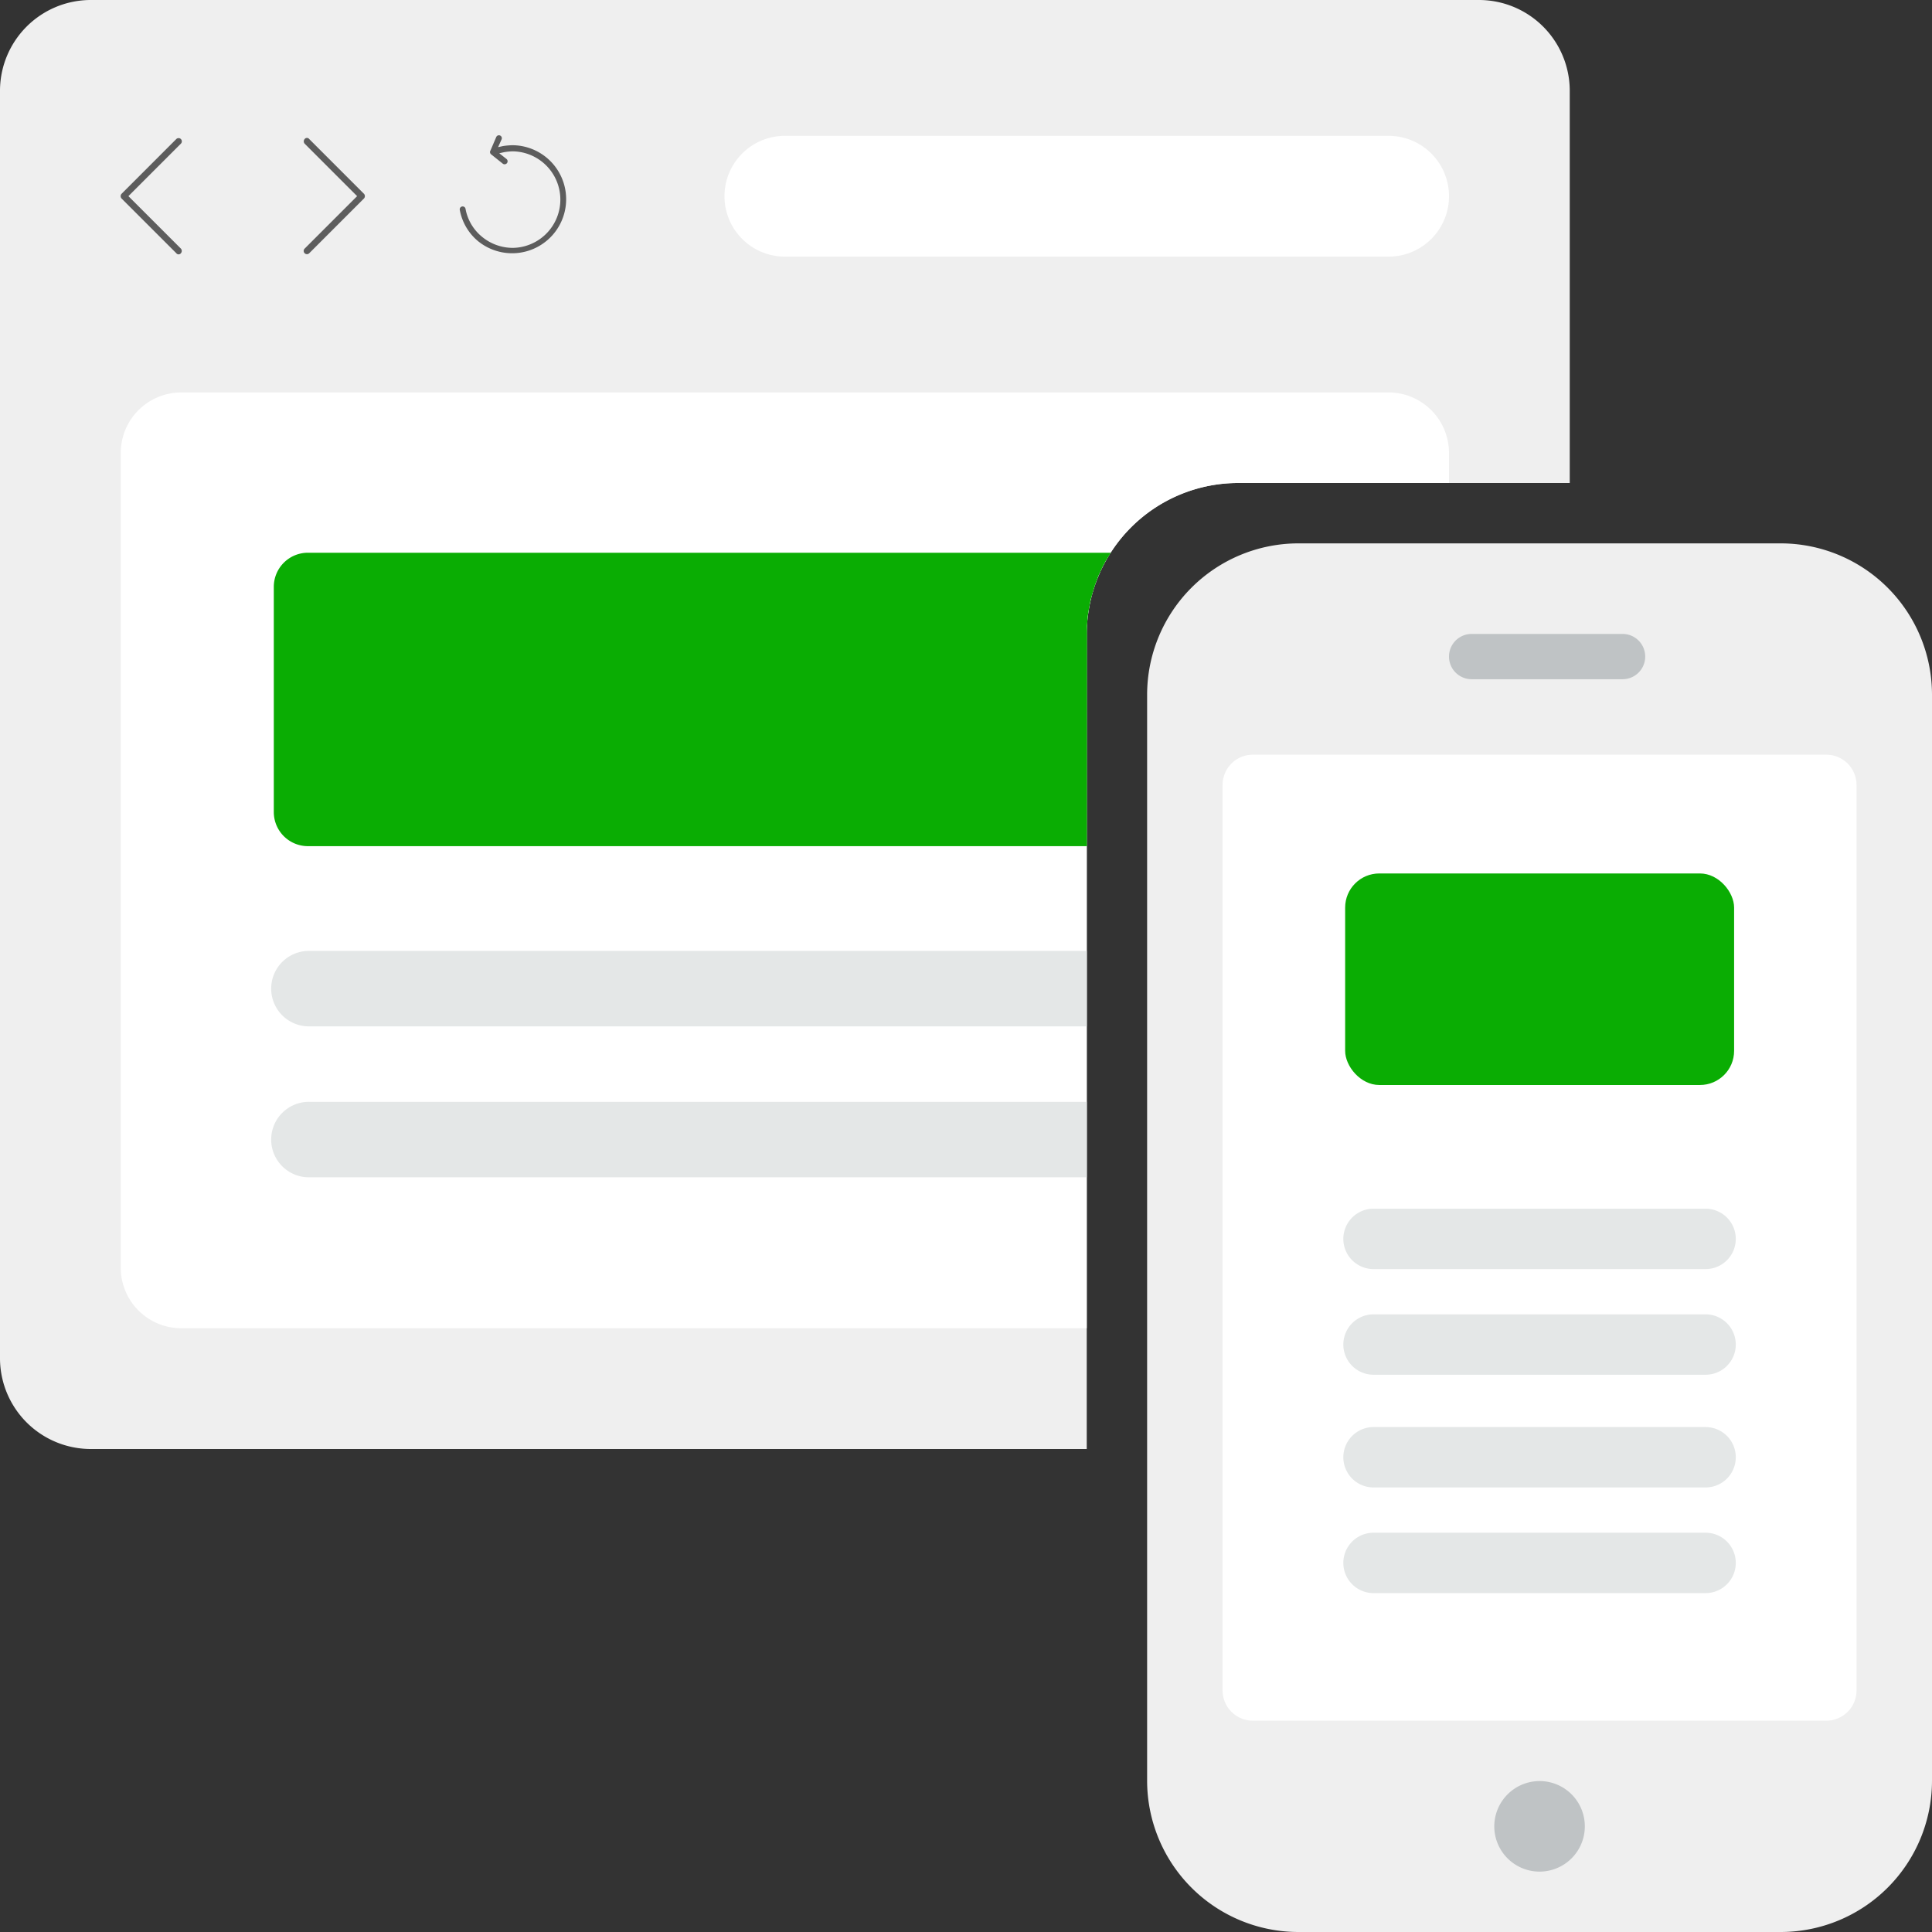
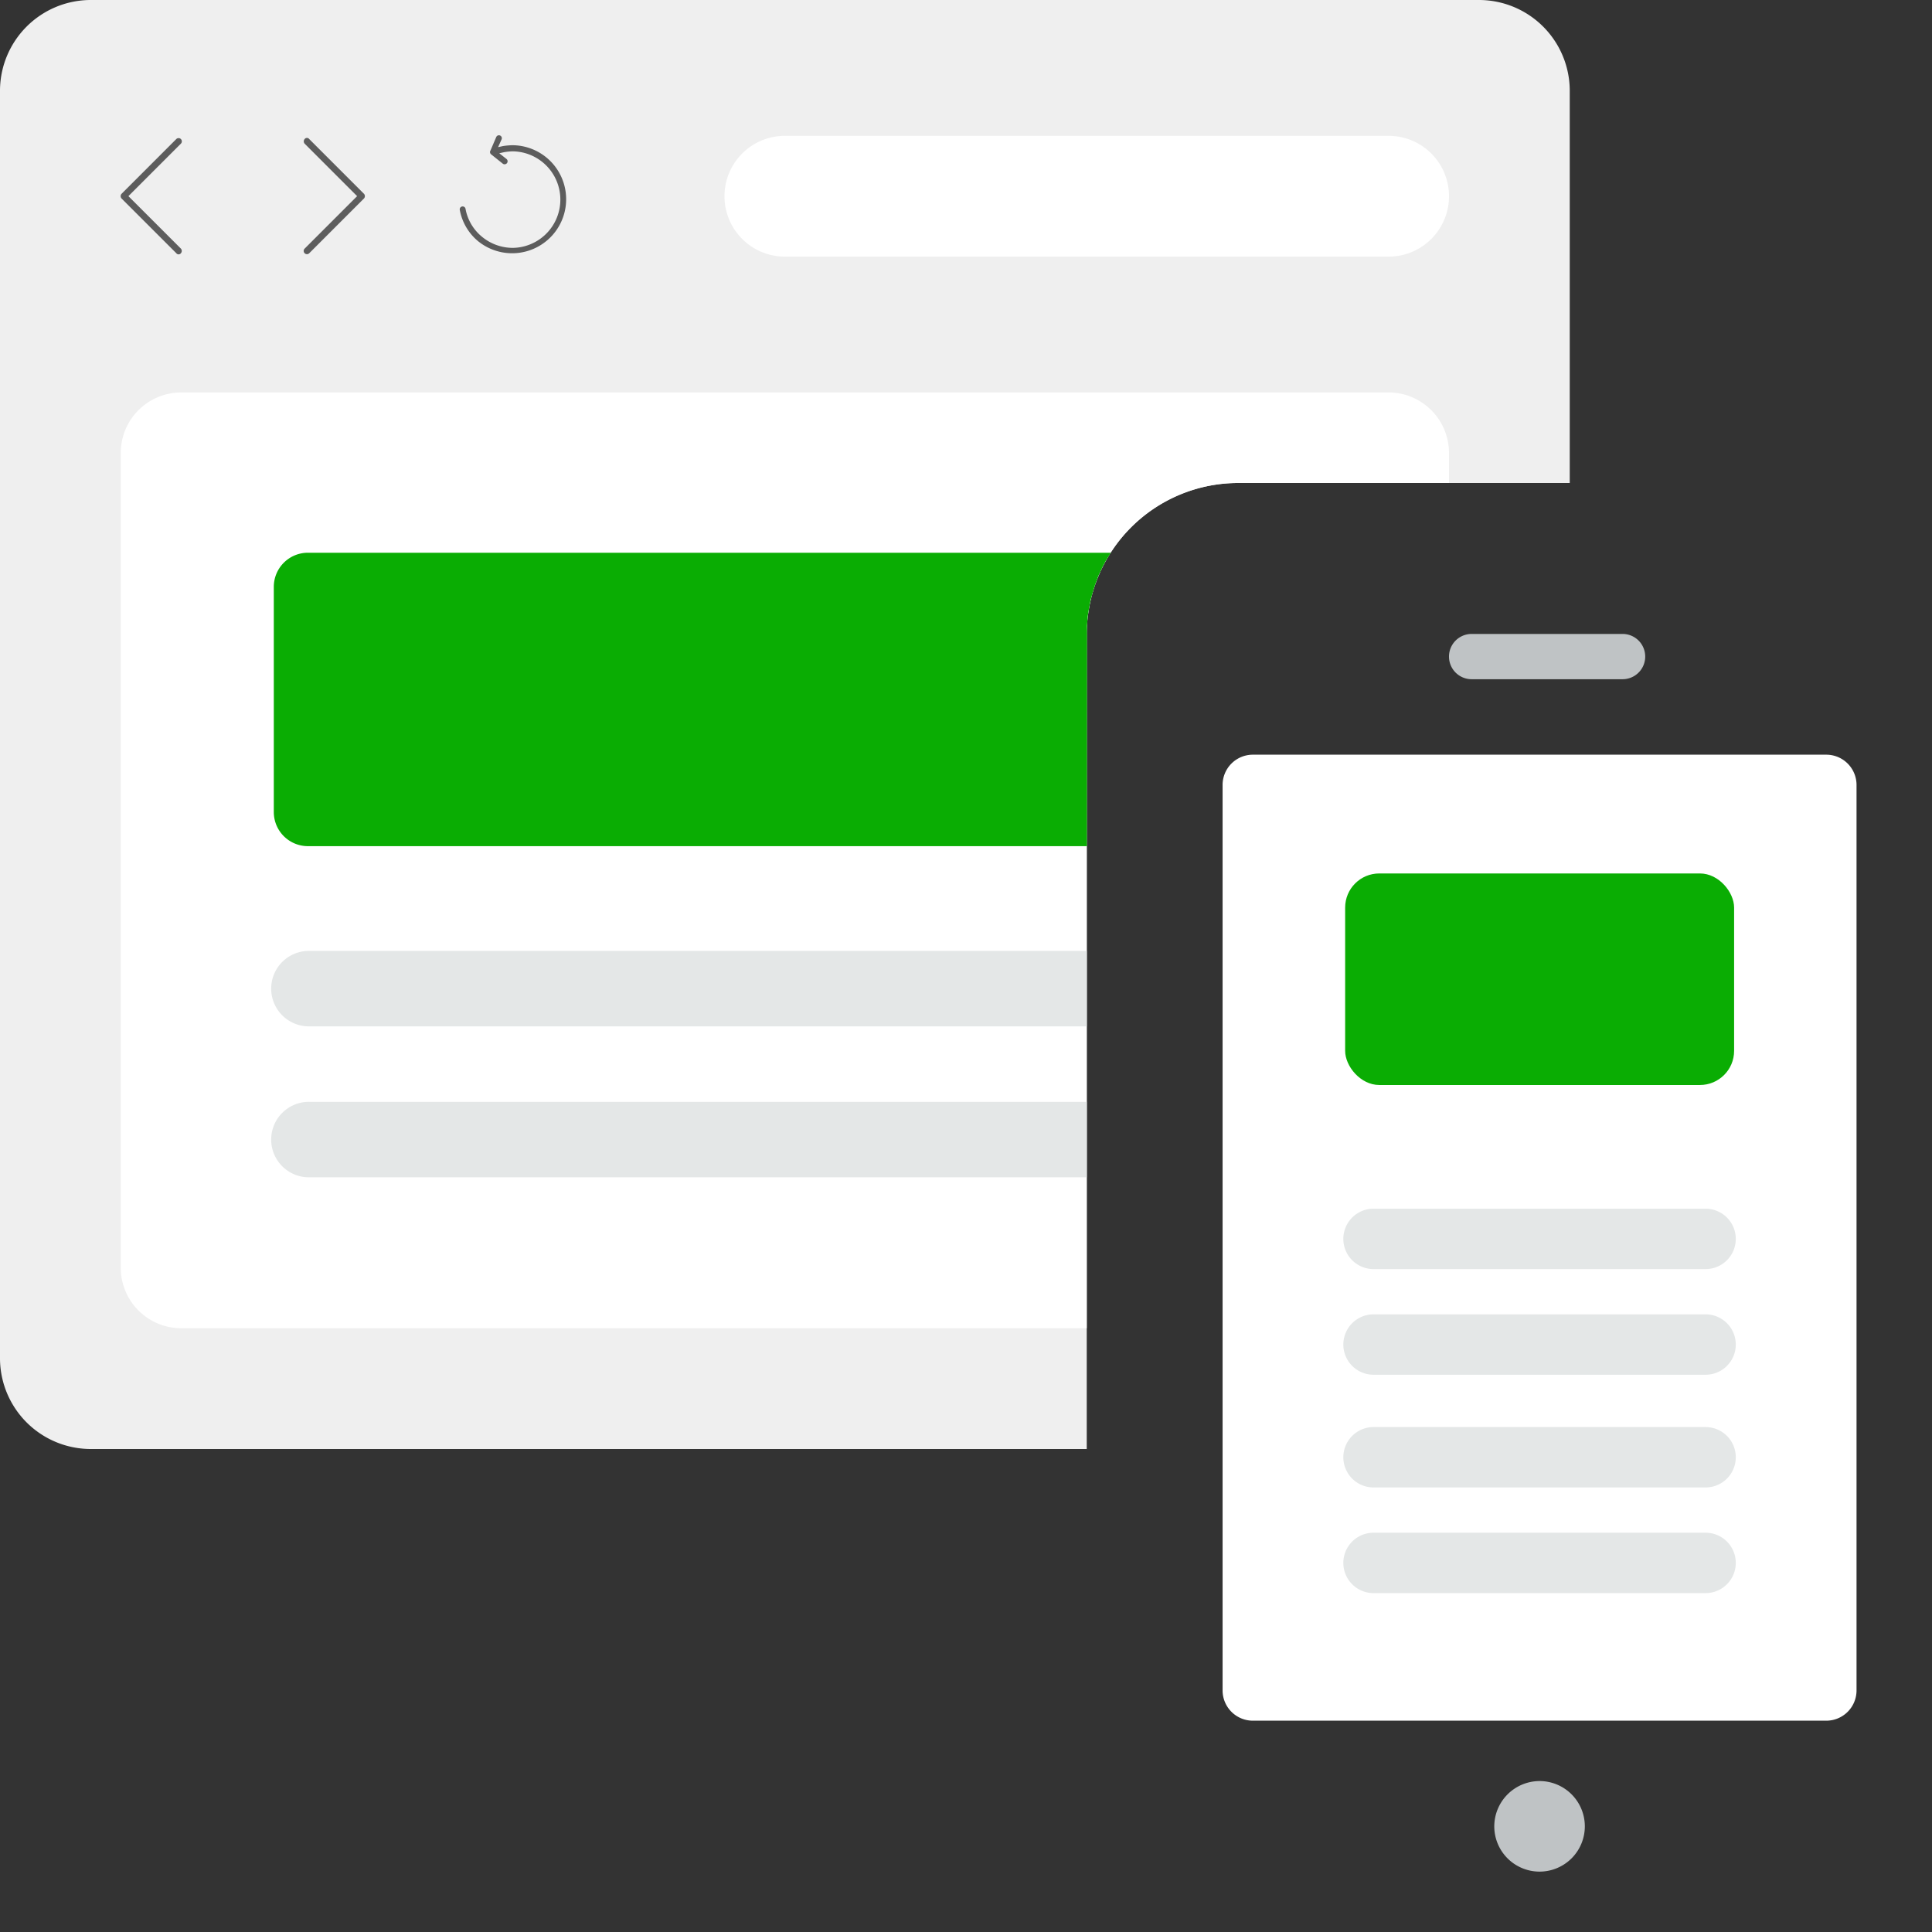
<svg xmlns="http://www.w3.org/2000/svg" width="283.124" height="283.124" viewBox="0 0 283.124 283.124">
  <rect x="0" y="0" width="283.124" height="283.124" fill="#333333" stroke="none" />
  <defs>
    <style>.a{fill:#efefef;}.b{fill:#fff;}.c{fill:#e4e7e7;}.d{fill:#bfc3c5;}.e{fill:#0aad03;}.f{fill:#5d5d5d;}</style>
  </defs>
  <path class="a" d="M181.376,70.781A22.184,22.184,0,0,0,159.257,92.9V212.343H13.272A13.311,13.311,0,0,1,0,199.071V13.272A13.311,13.311,0,0,1,13.272,0H216.766a13.311,13.311,0,0,1,13.272,13.272V70.781Z" />
  <path class="b" d="M195.189,115.672a22.184,22.184,0,0,0-22.119,22.119V239.538H40.356a8.873,8.873,0,0,1-8.848-8.848V111.248a8.873,8.873,0,0,1,8.848-8.848H217.308a8.873,8.873,0,0,1,8.848,8.848v4.424Z" transform="translate(-13.813 -44.891)" />
  <path class="b" d="M197.894,35.446H286.37a8.848,8.848,0,0,1,0,17.7H197.894a8.848,8.848,0,1,1,0-17.7Z" transform="translate(-82.875 -15.539)" />
  <path class="c" d="M190.335,259.182H76.422a5.53,5.53,0,1,1,0-11.059H190.335ZM76.422,270.242H190.335V281.3H76.422a5.53,5.53,0,1,1,0-11.059Z" transform="translate(-31.078 -108.773)" />
-   <path class="a" d="M321.442,141.785h70.781A22.184,22.184,0,0,1,414.342,163.9V323.161a22.184,22.184,0,0,1-22.119,22.119H321.442a22.184,22.184,0,0,1-22.119-22.119V163.9A22.184,22.184,0,0,1,321.442,141.785Z" transform="translate(-131.218 -62.156)" />
  <path class="b" d="M323.439,196.923h84.053a4.437,4.437,0,0,1,4.424,4.424V334.061a4.437,4.437,0,0,1-4.424,4.424H323.439a4.437,4.437,0,0,1-4.424-4.424V201.347A4.437,4.437,0,0,1,323.439,196.923Z" transform="translate(-139.851 -86.328)" />
  <path class="d" d="M396.543,464.738a6.635,6.635,0,1,1-6.635,6.635A6.655,6.655,0,0,1,396.543,464.738Z" transform="translate(-170.93 -203.734)" />
  <path class="c" d="M354.947,383h48.662a4.424,4.424,0,1,0,0-8.848H354.947a4.424,4.424,0,0,0,0,8.848Zm48.662,6.635H354.947a4.424,4.424,0,1,0,0,8.848h48.662a4.424,4.424,0,1,0,0-8.848Z" transform="translate(-153.664 -165.023)" />
  <path class="c" d="M354.947,383h48.662a4.424,4.424,0,1,0,0-8.848H354.947a4.424,4.424,0,0,0,0,8.848Zm48.662,6.635H354.947a4.424,4.424,0,1,0,0,8.848h48.662a4.424,4.424,0,1,0,0-8.848Z" transform="translate(-153.664 -197.023)" />
  <path class="d" d="M381.41,165.415h22.119a3.318,3.318,0,0,1,0,6.636H381.41a3.318,3.318,0,0,1,0-6.636Z" transform="translate(-165.75 -72.515)" />
  <rect class="e" width="57" height="31" rx="5" transform="translate(197.124 128)" />
  <path class="e" d="M5,0H122.656l-.734,1.188-.469.891-.328.7-.3.656-.266.719-.25.688-.234.766-.172.594-.219.766-.25,1.359-.156.984-.109,1.438L119.156,43H5a5,5,0,0,1-5-5V5A5,5,0,0,1,5,0Z" transform="translate(40.124 81)" />
  <path class="f" d="M32.412,44.236,40.1,36.545a.476.476,0,1,0-.674-.674L31.4,43.9a.512.512,0,0,0,0,.674L39.429,52.6a.421.421,0,0,0,.674,0,.512.512,0,0,0,0-.674Zm33.515,0-7.691,7.691a.476.476,0,1,0,.674.674l8.028-8.028a.512.512,0,0,0,0-.674L58.91,35.871a.421.421,0,0,0-.674,0,.512.512,0,0,0,0,.674Zm15.045,2.021a.429.429,0,1,1,.842-.168,6.852,6.852,0,0,0,2.414,4.1,7.1,7.1,0,0,0,4.491,1.628,7.074,7.074,0,0,0,0-14.147,8.375,8.375,0,0,0-1.179.112c-.281.056-.505.112-.786.168l1.067.842a.438.438,0,1,1-.561.674l-1.684-1.347a.422.422,0,0,1-.112-.561l.842-1.965a.428.428,0,1,1,.786.337l-.505,1.123c.281-.056.505-.112.786-.168a10.962,10.962,0,0,1,1.291-.112A7.916,7.916,0,1,1,83.611,50.8a7.775,7.775,0,0,1-2.639-4.547Z" transform="translate(-13.593 -15.492)" />
</svg>